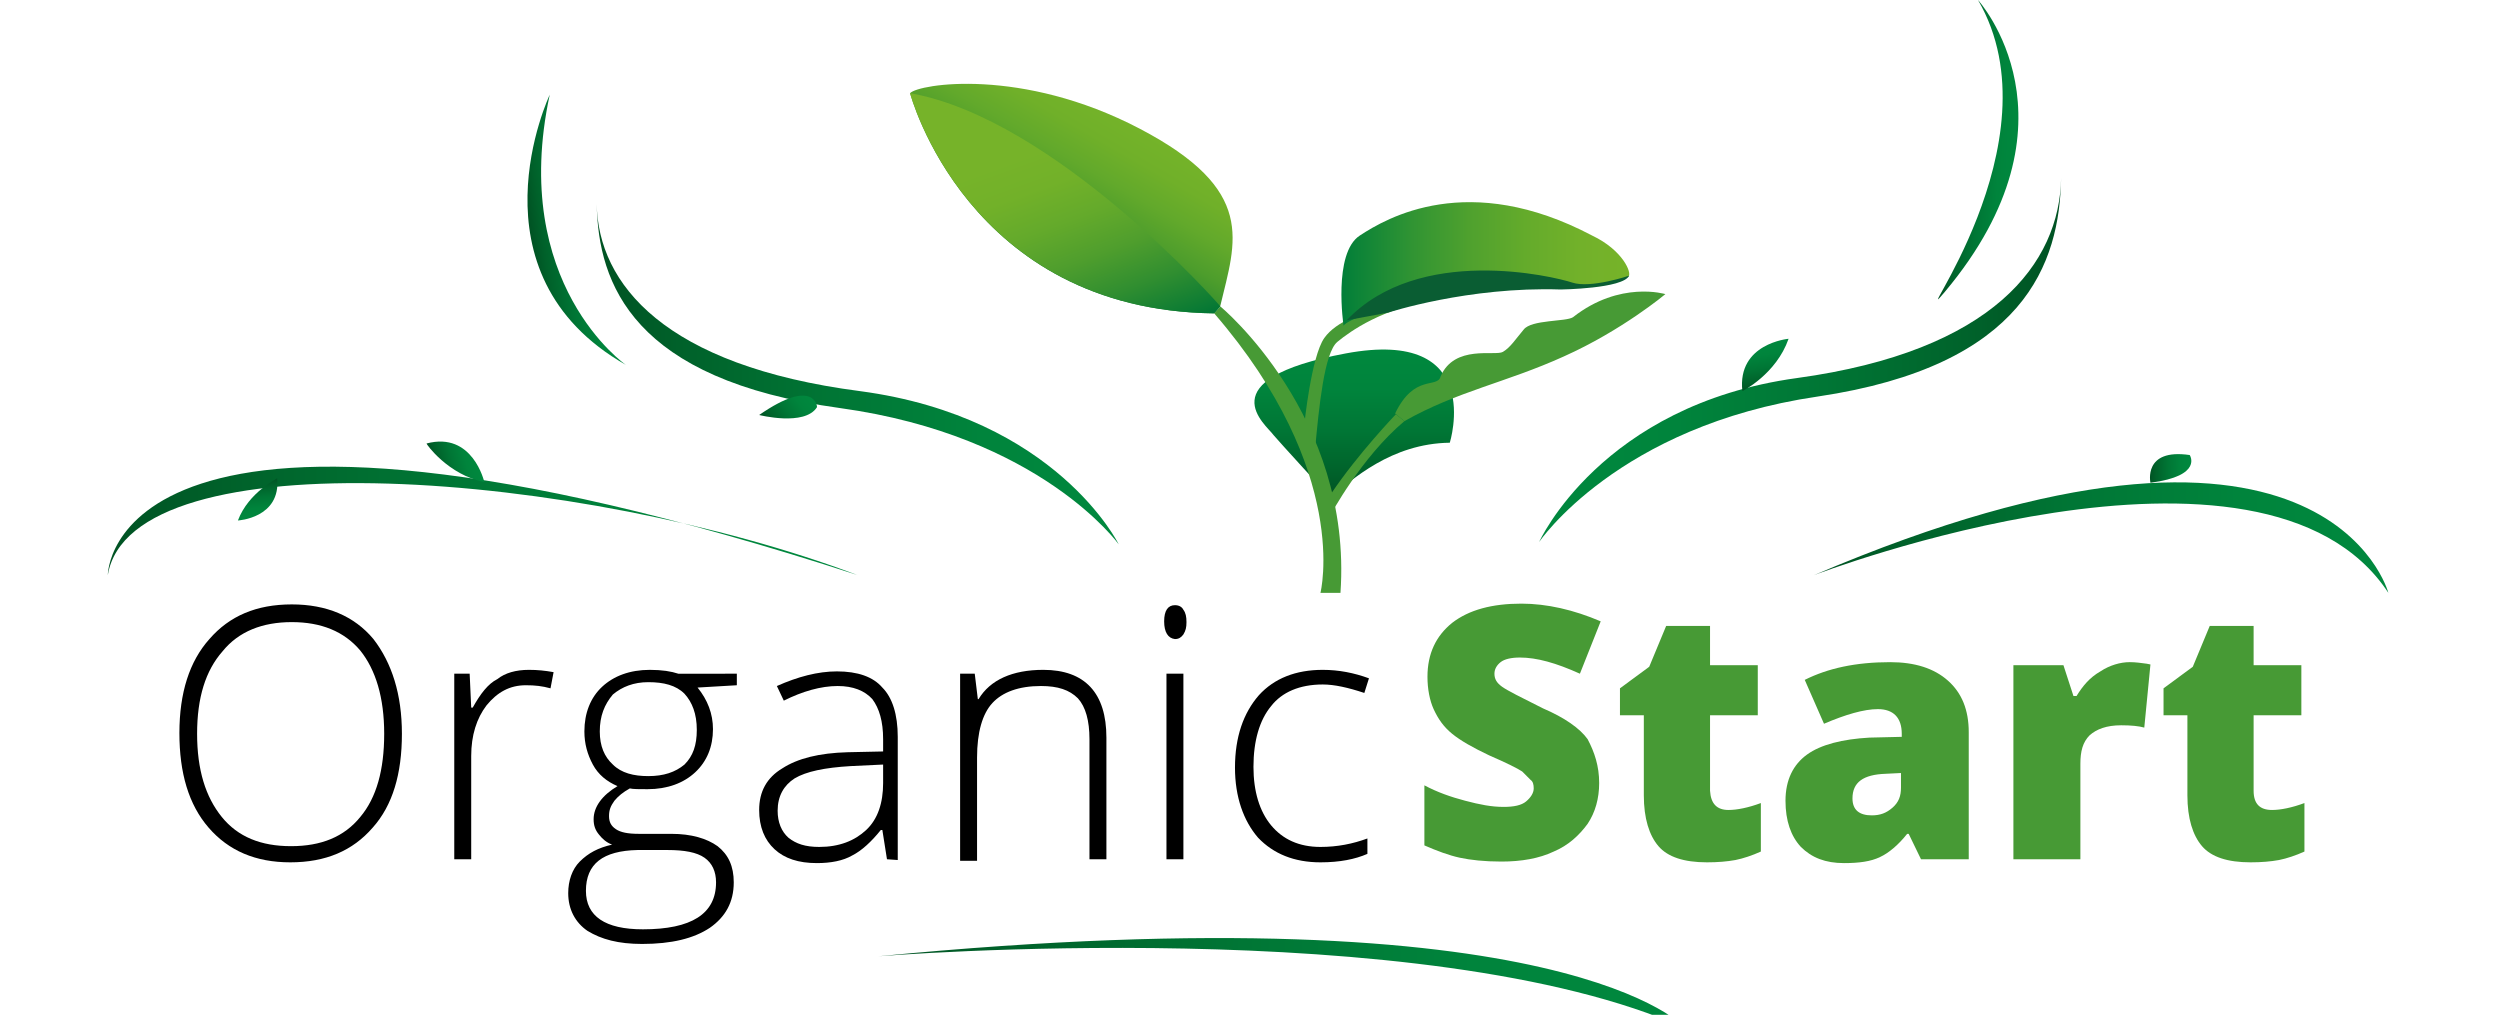
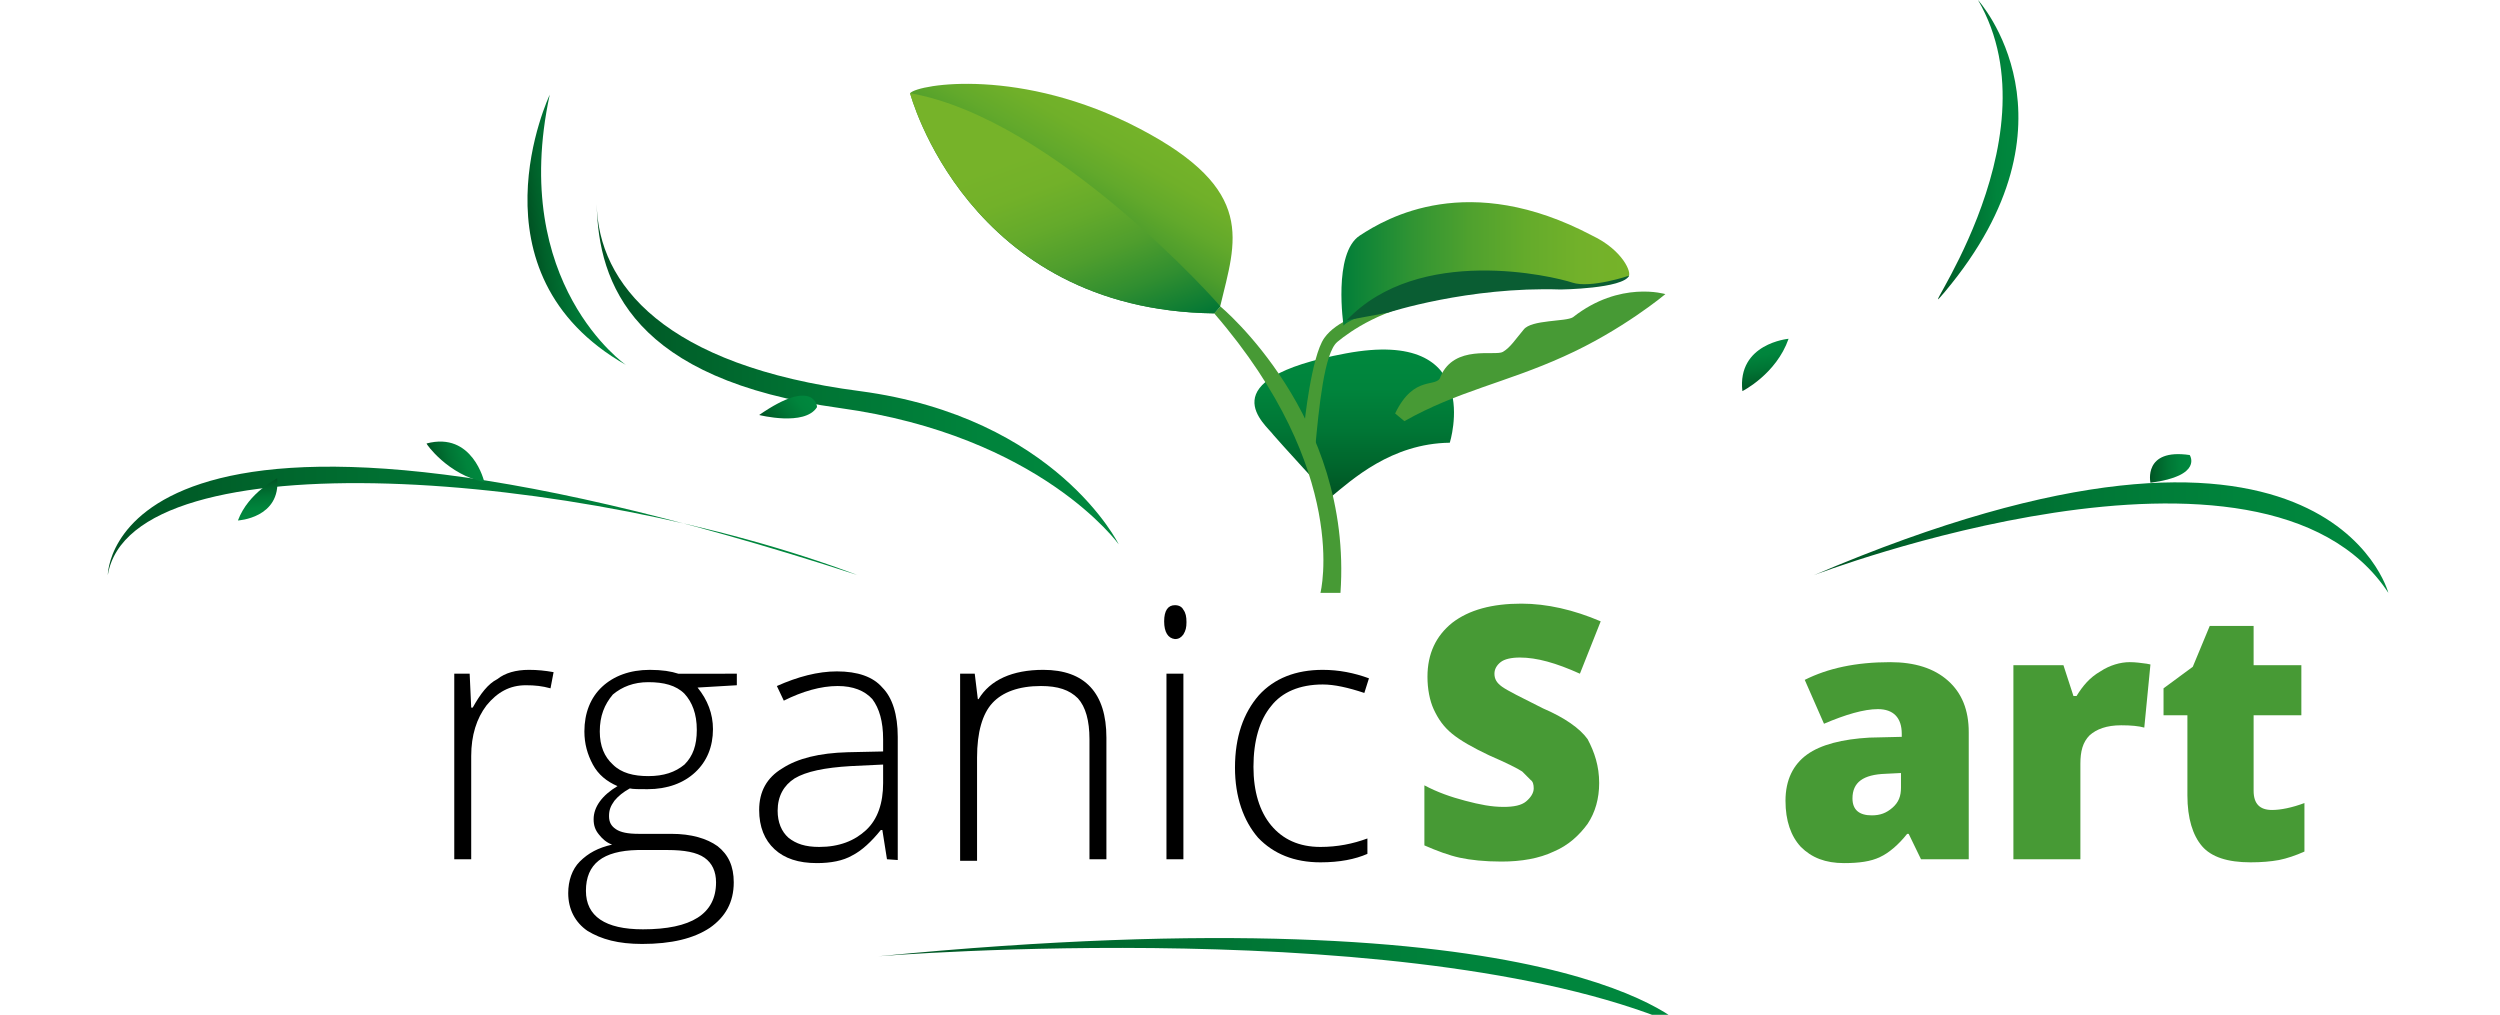
<svg xmlns="http://www.w3.org/2000/svg" version="1.1" id="Laag_1" x="0px" y="0px" viewBox="0 0 324.7 131.8" style="enable-background:new 0 0 324.7 131.8;" xml:space="preserve">
  <style type="text/css">
	.st0{fill:url(#SVGID_1_);}
	.st1{fill:#479A35;}
	.st2{fill:url(#SVGID_2_);}
	.st3{fill:url(#SVGID_3_);}
	.st4{fill:url(#SVGID_4_);}
	.st5{fill:#0A5D33;}
	.st6{fill:url(#SVGID_5_);}
	.st7{fill:url(#SVGID_6_);}
	.st8{fill:url(#SVGID_7_);}
	.st9{fill:url(#SVGID_8_);}
	.st10{fill:url(#SVGID_9_);}
	.st11{fill:url(#SVGID_10_);}
	.st12{fill:url(#SVGID_11_);}
	.st13{fill:url(#SVGID_12_);}
	.st14{fill:url(#SVGID_13_);}
	.st15{fill:url(#SVGID_14_);}
	.st16{fill:url(#SVGID_15_);}
	.st17{fill:url(#SVGID_16_);}
</style>
  <g>
    <linearGradient id="SVGID_1_" gradientUnits="userSpaceOnUse" x1="175.922" y1="64.603" x2="175.922" y2="45.427">
      <stop offset="0" style="stop-color:#005223" />
      <stop offset="0.157" style="stop-color:#00612A" />
      <stop offset="0.453" style="stop-color:#007635" />
      <stop offset="0.739" style="stop-color:#00843C" />
      <stop offset="1" style="stop-color:#00883E" />
    </linearGradient>
    <path class="st0" d="M172.8,64.6c2.8-2.3,7.9-7,15.5-7.1c0,0,4.7-15-13.5-11.6s-10.3,9.3-9.4,10.6C165.8,57,173,64.9,172.8,64.6z" />
    <path class="st1" d="M171.5,77c0,0,4-15.7-13.8-36.3l0.8-0.9c0,0,17.2,14.2,15.6,37.2H171.5z" />
-     <path class="st1" d="M172.8,66.9c0,0,4-7.5,9.6-12.2l-1.1-0.9c0,0-4.9,5.1-8.4,10.3V66.9z" />
    <path class="st1" d="M170.8,58.4c0.5-5.5,1.2-12.6,2.9-14c1.7-1.4,5.9-4.4,12.7-5.4c0,0-11.3,0.5-14.4,4.9   c-1.7,2.4-2.6,11.3-2.6,11.3L170.8,58.4z" />
    <linearGradient id="SVGID_2_" gradientUnits="userSpaceOnUse" x1="133.848" y1="33.703" x2="144.751" y2="14.817">
      <stop offset="0" style="stop-color:#007133" />
      <stop offset="3.274041e-02" style="stop-color:#077532" />
      <stop offset="0.237" style="stop-color:#2E8B2F" />
      <stop offset="0.44" style="stop-color:#4D9D2C" />
      <stop offset="0.637" style="stop-color:#62A92B" />
      <stop offset="0.827" style="stop-color:#70B029" />
      <stop offset="1" style="stop-color:#74B329" />
    </linearGradient>
    <path class="st2" d="M158.5,39.7c2-8.4,4.8-15-10.5-23s-28.7-5.8-29.8-4.6c0,0,7.4,28.2,39.5,28.6L158.5,39.7z" />
    <linearGradient id="SVGID_3_" gradientUnits="userSpaceOnUse" x1="145.315" y1="45.189" x2="131.514" y2="7.272">
      <stop offset="0" style="stop-color:#007535" />
      <stop offset="2.851815e-02" style="stop-color:#097A34" />
      <stop offset="0.168" style="stop-color:#308E30" />
      <stop offset="0.306" style="stop-color:#4F9E2D" />
      <stop offset="0.44" style="stop-color:#64AA2B" />
      <stop offset="0.569" style="stop-color:#72B129" />
      <stop offset="0.687" style="stop-color:#76B329" />
    </linearGradient>
    <path class="st3" d="M118.2,12.1c0,0,7.4,28.2,39.5,28.6l0.8-0.9C158.5,39.7,137,15.4,118.2,12.1z" />
    <path class="st1" d="M182.4,54.7c6.9-3.9,13.2-5,20.7-8.4c7.6-3.4,13.2-8.1,13.2-8.1s-5.9-1.8-12,3c-0.9,0.6-5.4,0.3-6.4,1.6   c-1.1,1.3-1.7,2.3-2.7,2.9c-1,0.6-6.3-1-8.1,3.2c-0.4,1.6-3.4-0.4-5.9,4.8L182.4,54.7z" />
    <linearGradient id="SVGID_4_" gradientUnits="userSpaceOnUse" x1="174.206" y1="34.292" x2="211.564" y2="34.292">
      <stop offset="0" style="stop-color:#007E39" />
      <stop offset="4.152644e-02" style="stop-color:#098238" />
      <stop offset="0.244" style="stop-color:#309433" />
      <stop offset="0.445" style="stop-color:#4FA12E" />
      <stop offset="0.64" style="stop-color:#64AB2B" />
      <stop offset="0.828" style="stop-color:#72B12A" />
      <stop offset="1" style="stop-color:#76B329" />
    </linearGradient>
    <path class="st4" d="M174.5,42.3c0,0-1.4-9.4,2.1-11.7s14.1-8.5,30.2,0c4,1.9,5.2,4.9,4.7,5.3c-0.5,0.4-6.5,2.1-12.6,0.9   S175.4,40.8,174.5,42.3z" />
    <path class="st5" d="M180.3,40.6c0,0,10.4-3.4,22.4-3c0,0,8.1-0.1,8.9-1.8c0,0-5,1.7-7.4,0.9c-2.4-0.8-19.9-5-29.3,4.9L180.3,40.6z   " />
  </g>
  <linearGradient id="SVGID_5_" gradientUnits="userSpaceOnUse" x1="77.543" y1="48.622" x2="145.342" y2="48.622">
    <stop offset="0" style="stop-color:#005223" />
    <stop offset="0.157" style="stop-color:#00612A" />
    <stop offset="0.453" style="stop-color:#007635" />
    <stop offset="0.739" style="stop-color:#00843C" />
    <stop offset="1" style="stop-color:#00883E" />
  </linearGradient>
  <path class="st6" d="M145.3,70.7c0,0-10.1-14.1-36.2-17.7c-26.9-3.7-31.4-16.1-31.6-26.5c0.2,10.4,8.8,21,34.2,24.3  C137.2,54.2,145.3,70.7,145.3,70.7z" />
  <linearGradient id="SVGID_6_" gradientUnits="userSpaceOnUse" x1="158.75" y1="46.714" x2="226.577" y2="46.714" gradientTransform="matrix(-1 0 0 1 426.447 0)">
    <stop offset="0" style="stop-color:#005223" />
    <stop offset="0.157" style="stop-color:#00612A" />
    <stop offset="0.453" style="stop-color:#007635" />
    <stop offset="0.739" style="stop-color:#00843C" />
    <stop offset="1" style="stop-color:#00883E" />
  </linearGradient>
-   <path class="st7" d="M199.9,70.4c0,0,10.2-15.1,36.2-18.9c26.9-4,31.4-17.3,31.6-28.4c-0.2,11.1-8.8,22.5-34.3,26  S199.9,70.4,199.9,70.4z" />
  <linearGradient id="SVGID_7_" gradientUnits="userSpaceOnUse" x1="254.309" y1="20.195" x2="263.478" y2="20.195" gradientTransform="matrix(0.999 5.509212e-02 -5.509212e-02 0.999 -2.511779e-02 -14.799)">
    <stop offset="0" style="stop-color:#005223" />
    <stop offset="0.157" style="stop-color:#00612A" />
    <stop offset="0.453" style="stop-color:#007635" />
    <stop offset="0.739" style="stop-color:#00843C" />
    <stop offset="1" style="stop-color:#00883E" />
  </linearGradient>
  <path class="st8" d="M252.6,37.9c-5.3,6.3,15.1-19.4,4.3-37.9C256.9,0,271.2,15.7,252.6,37.9z" />
  <linearGradient id="SVGID_8_" gradientUnits="userSpaceOnUse" x1="65.911" y1="45.993" x2="76.019" y2="45.993" gradientTransform="matrix(0.991 -0.132 0.132 0.991 -2.505 -6.05)">
    <stop offset="0" style="stop-color:#005223" />
    <stop offset="0.157" style="stop-color:#00612A" />
    <stop offset="0.453" style="stop-color:#007635" />
    <stop offset="0.739" style="stop-color:#00843C" />
    <stop offset="1" style="stop-color:#00883E" />
  </linearGradient>
  <path class="st9" d="M81.3,47.4c0,0-15.2-10.5-9.9-35.1C71.4,12.3,60.4,35.5,81.3,47.4z" />
  <linearGradient id="SVGID_9_" gradientUnits="userSpaceOnUse" x1="14.014" y1="67.622" x2="111.442" y2="67.622">
    <stop offset="0" style="stop-color:#005223" />
    <stop offset="0.157" style="stop-color:#00612A" />
    <stop offset="0.453" style="stop-color:#007635" />
    <stop offset="0.739" style="stop-color:#00843C" />
    <stop offset="1" style="stop-color:#00883E" />
  </linearGradient>
  <path class="st10" d="M111.4,74.7c-35.7-13.5-94.4-18.2-97.4,0C14,74.7,13.9,43,111.4,74.7z" />
  <linearGradient id="SVGID_10_" gradientUnits="userSpaceOnUse" x1="235.65" y1="69.805" x2="310.203" y2="69.805">
    <stop offset="0" style="stop-color:#005223" />
    <stop offset="0.157" style="stop-color:#00612A" />
    <stop offset="0.453" style="stop-color:#007635" />
    <stop offset="0.739" style="stop-color:#00843C" />
    <stop offset="1" style="stop-color:#00883E" />
  </linearGradient>
  <path class="st11" d="M235.6,74.7c0,0,58.4-22.4,74.6,2.3C310.2,77,302.1,46.3,235.6,74.7z" />
  <linearGradient id="SVGID_11_" gradientUnits="userSpaceOnUse" x1="114.06" y1="127.681" x2="218.98" y2="127.681">
    <stop offset="0" style="stop-color:#005223" />
    <stop offset="0.157" style="stop-color:#00612A" />
    <stop offset="0.453" style="stop-color:#007635" />
    <stop offset="0.739" style="stop-color:#00843C" />
    <stop offset="1" style="stop-color:#00883E" />
  </linearGradient>
  <path class="st12" d="M114.1,124.2c0,0,71.1-5.8,104.9,9.4C219,133.6,203.7,115.5,114.1,124.2z" />
  <linearGradient id="SVGID_12_" gradientUnits="userSpaceOnUse" x1="50.664" y1="102.999" x2="56.59" y2="102.999" gradientTransform="matrix(0.964 -0.265 0.265 0.964 -19.903 -25.022)">
    <stop offset="0" style="stop-color:#005223" />
    <stop offset="0.157" style="stop-color:#00612A" />
    <stop offset="0.453" style="stop-color:#007635" />
    <stop offset="0.739" style="stop-color:#00843C" />
    <stop offset="1" style="stop-color:#00883E" />
  </linearGradient>
  <path class="st13" d="M62.9,62.6c0,0-1.5-6.6-7.5-5C55.3,57.6,58.2,61.7,62.9,62.6z" />
  <linearGradient id="SVGID_13_" gradientUnits="userSpaceOnUse" x1="197.799" y1="143.645" x2="203.725" y2="143.645" gradientTransform="matrix(-0.139 -0.99 0.99 -0.139 114.919 266.199)">
    <stop offset="0" style="stop-color:#005223" />
    <stop offset="0.157" style="stop-color:#00612A" />
    <stop offset="0.453" style="stop-color:#007635" />
    <stop offset="0.739" style="stop-color:#00843C" />
    <stop offset="1" style="stop-color:#00883E" />
  </linearGradient>
  <path class="st14" d="M232.3,44c0,0-6.7,0.6-6,6.8C226.3,50.8,230.7,48.6,232.3,44z" />
  <linearGradient id="SVGID_14_" gradientUnits="userSpaceOnUse" x1="-138.104" y1="-85.995" x2="-133.201" y2="-85.995" gradientTransform="matrix(0.104 0.995 -0.995 0.104 -38.007 208.75)">
    <stop offset="0" style="stop-color:#005223" />
    <stop offset="0.157" style="stop-color:#00612A" />
    <stop offset="0.453" style="stop-color:#007635" />
    <stop offset="0.739" style="stop-color:#00843C" />
    <stop offset="1" style="stop-color:#00883E" />
  </linearGradient>
  <path class="st15" d="M30.9,67.6c0,0,5.6-0.3,5.1-5.5C36,62.2,32.3,63.9,30.9,67.6z" />
  <linearGradient id="SVGID_15_" gradientUnits="userSpaceOnUse" x1="286.512" y1="69.564" x2="289.86" y2="68.644" gradientTransform="matrix(1.527 0.662 -0.398 0.917 -130.671 -193.351)">
    <stop offset="0" style="stop-color:#005223" />
    <stop offset="0.157" style="stop-color:#00612A" />
    <stop offset="0.453" style="stop-color:#007635" />
    <stop offset="0.739" style="stop-color:#00843C" />
    <stop offset="1" style="stop-color:#00883E" />
  </linearGradient>
  <path class="st16" d="M279.3,62.7c0,0-1-4.5,5.1-3.6C284.4,59.1,286.2,61.8,279.3,62.7z" />
  <linearGradient id="SVGID_16_" gradientUnits="userSpaceOnUse" x1="151.479" y1="100.034" x2="154.796" y2="99.122" gradientTransform="matrix(0.915 -1.906 -1.078 -0.517 69.757 396.754)">
    <stop offset="0" style="stop-color:#005223" />
    <stop offset="0.157" style="stop-color:#00612A" />
    <stop offset="0.453" style="stop-color:#007635" />
    <stop offset="0.739" style="stop-color:#00843C" />
    <stop offset="1" style="stop-color:#00883E" />
  </linearGradient>
  <path class="st17" d="M98.6,53.9c0,0,5.9,1.5,7.5-1C106.2,52.9,105.8,48.9,98.6,53.9z" />
  <g>
-     <path d="M52.2,95.3c0,5.2-1.2,9.3-3.8,12.2c-2.6,3-6.1,4.5-10.7,4.5c-4.5,0-8-1.5-10.6-4.5c-2.6-3-3.8-7.1-3.8-12.3   c0-5.2,1.3-9.3,3.9-12.2c2.6-3,6.1-4.5,10.7-4.5c4.5,0,8.1,1.5,10.6,4.5C50.9,86.1,52.2,90.2,52.2,95.3z M25.6,95.3   c0,4.7,1.1,8.2,3.2,10.8s5.1,3.8,9,3.8s6.9-1.2,9-3.8c2.1-2.5,3.1-6.1,3.1-10.8s-1.1-8.3-3.1-10.8c-2.1-2.5-5.1-3.7-8.9-3.7   s-6.9,1.2-9,3.8C26.7,87.1,25.6,90.6,25.6,95.3z" />
    <path d="M68.7,87c1.1,0,2.1,0.1,3.2,0.3l-0.4,2.1c-1.1-0.3-2-0.4-3.2-0.4c-2.1,0-3.7,0.9-5.1,2.6c-1.3,1.7-2,3.9-2,6.6v13.4h-2.2   V87.5H61l0.2,4.4h0.2c1-1.8,2-3.1,3.2-3.7C65.6,87.4,67,87,68.7,87z" />
    <path d="M95.7,87.5V89l-5.1,0.3c1.3,1.6,2,3.4,2,5.4c0,2.3-0.8,4.2-2.3,5.6s-3.6,2.2-6.2,2.2c-1.1,0-1.9,0-2.3-0.1   c-0.9,0.5-1.5,1-2,1.6c-0.5,0.7-0.7,1.2-0.7,2c0,0.8,0.3,1.3,0.9,1.7c0.6,0.4,1.5,0.6,3,0.6h4.2c2.6,0,4.6,0.6,6,1.6   c1.4,1.1,2.1,2.6,2.1,4.7c0,2.6-1.1,4.5-3.1,5.9c-2.1,1.4-5,2.1-8.8,2.1c-3.1,0-5.3-0.6-7.1-1.7c-1.6-1.1-2.5-2.8-2.5-4.9   c0-1.6,0.5-3.1,1.5-4.1c1.1-1.1,2.4-1.8,4.2-2.2c-0.8-0.3-1.3-0.8-1.7-1.3c-0.5-0.6-0.7-1.2-0.7-2c0-1.6,1.1-3.1,3.1-4.3   c-1.4-0.6-2.5-1.5-3.2-2.8s-1.1-2.7-1.1-4.3c0-2.4,0.8-4.4,2.3-5.8c1.5-1.4,3.6-2.2,6.2-2.2c1.6,0,2.8,0.2,3.7,0.5L95.7,87.5   L95.7,87.5z M76.1,115.7c0,3.3,2.5,5,7.4,5c6.3,0,9.5-2,9.5-6.1c0-1.4-0.5-2.5-1.5-3.2c-1-0.7-2.6-1-4.8-1h-3.9   C78.3,110.5,76.1,112.2,76.1,115.7z M77.9,95c0,1.9,0.6,3.3,1.7,4.3c1.1,1.1,2.7,1.5,4.6,1.5c2,0,3.5-0.5,4.7-1.5   c1.1-1.1,1.6-2.5,1.6-4.5c0-2.1-0.6-3.6-1.6-4.7c-1.1-1.1-2.7-1.5-4.7-1.5c-1.9,0-3.4,0.6-4.6,1.6C78.5,91.5,77.9,93,77.9,95z" />
    <path d="M115.2,111.6l-0.6-3.8h-0.2c-1.2,1.5-2.5,2.7-3.7,3.3c-1.2,0.7-2.8,1-4.6,1c-2.4,0-4.2-0.6-5.5-1.8c-1.3-1.2-2-2.9-2-5.1   c0-2.4,1-4.2,3-5.4c2-1.3,4.8-2,8.5-2.1l4.6-0.1V96c0-2.3-0.5-4-1.4-5.2c-1-1.1-2.5-1.7-4.5-1.7c-2.2,0-4.6,0.7-7,1.9l-0.9-1.9   c2.7-1.2,5.3-1.9,7.8-1.9c2.7,0,4.7,0.7,5.9,2.1c1.3,1.3,2,3.5,2,6.4v16L115.2,111.6L115.2,111.6z M106.4,110   c2.6,0,4.6-0.8,6.1-2.2c1.5-1.4,2.2-3.5,2.2-6.1v-2.4l-4.2,0.2c-3.4,0.2-5.8,0.7-7.3,1.6c-1.4,0.9-2.2,2.3-2.2,4.2   c0,1.5,0.5,2.7,1.4,3.5C103.4,109.6,104.6,110,106.4,110z" />
    <path d="M141.5,111.6V96c0-2.4-0.5-4.2-1.5-5.3c-1.1-1.1-2.6-1.6-4.8-1.6c-2.9,0-5,0.8-6.3,2.2c-1.3,1.4-2,3.8-2,7.1v13.4h-2.2   V87.5h1.9l0.4,3.3h0.1c1.5-2.5,4.4-3.8,8.4-3.8c5.4,0,8.2,3,8.2,8.8v15.8L141.5,111.6L141.5,111.6z" />
    <path d="M151.2,80.7c0-1.4,0.5-2.1,1.4-2.1c0.5,0,0.9,0.2,1.1,0.6c0.3,0.4,0.4,0.9,0.4,1.6c0,0.7-0.1,1.1-0.4,1.6   c-0.3,0.4-0.6,0.6-1.1,0.6C151.7,82.9,151.2,82.1,151.2,80.7z M153.7,111.6h-2.2V87.5h2.2V111.6z" />
    <path d="M171.5,112c-3.4,0-6.1-1.1-8.1-3.2c-1.9-2.2-3-5.3-3-9.1c0-4,1.1-7.1,3.1-9.4c2-2.2,4.8-3.3,8.3-3.3c2.1,0,4.1,0.4,6,1.1   l-0.6,1.9c-2.1-0.7-3.9-1.1-5.4-1.1c-3,0-5.3,1-6.7,2.8c-1.5,1.8-2.3,4.5-2.3,7.9c0,3.2,0.8,5.8,2.3,7.6c1.5,1.8,3.6,2.8,6.4,2.8   c2.2,0,4.2-0.4,6.1-1.1v2C176,111.6,174,112,171.5,112z" />
    <path class="st1" d="M207.7,101.7c0,2-0.5,3.8-1.5,5.3c-1.1,1.5-2.5,2.8-4.4,3.6c-1.9,0.9-4.2,1.3-6.8,1.3c-2.2,0-4-0.2-5.4-0.5   c-1.4-0.3-3-0.9-4.6-1.6v-7.8c1.7,0.9,3.4,1.5,5.3,2s3.4,0.8,5,0.8c1.3,0,2.3-0.2,2.9-0.7s1-1.1,1-1.7c0-0.5-0.1-0.9-0.4-1.1   c-0.3-0.3-0.7-0.7-1.1-1.1c-0.6-0.4-2-1.1-4.3-2.1c-2.1-1-3.7-1.9-4.8-2.8c-1.1-0.9-1.8-1.9-2.4-3.2c-0.5-1.1-0.8-2.6-0.8-4.2   c0-3,1.1-5.3,3.2-7c2.2-1.7,5.2-2.5,9-2.5c3.3,0,6.8,0.8,10.3,2.3l-2.7,6.8c-3.1-1.4-5.6-2.1-7.8-2.1c-1.1,0-2,0.2-2.5,0.6   c-0.5,0.4-0.8,0.9-0.8,1.5c0,0.7,0.3,1.2,1,1.7c0.7,0.5,2.5,1.4,5.3,2.8c2.8,1.2,4.8,2.6,5.8,4C207.1,97.7,207.7,99.5,207.7,101.7z   " />
-     <path class="st1" d="M224.5,105.2c1.1,0,2.6-0.3,4.2-0.9v6.3c-1.1,0.5-2.3,0.9-3.3,1.1c-1.1,0.2-2.3,0.3-3.7,0.3   c-3,0-5.1-0.7-6.3-2.1c-1.2-1.4-1.9-3.6-1.9-6.6V92.9h-3.1v-3.5l3.8-2.8l2.2-5.3h5.7v5.1h6.2v6.5h-6.2v9.8   C222.2,104.4,223,105.2,224.5,105.2z" />
    <path class="st1" d="M249.5,111.6l-1.6-3.3h-0.2c-1.1,1.4-2.4,2.5-3.5,3c-1.2,0.6-2.8,0.8-4.7,0.8c-2.4,0-4.2-0.7-5.6-2.1   c-1.3-1.4-2-3.4-2-6c0-2.7,1-4.7,2.8-6c1.8-1.3,4.6-2,8.1-2.2l4.2-0.1v-0.4c0-2.1-1.1-3.2-3.1-3.2c-1.8,0-4.2,0.7-7,1.9l-2.5-5.7   c3-1.5,6.6-2.3,11.1-2.3c3.2,0,5.7,0.8,7.5,2.4c1.8,1.6,2.7,3.8,2.7,6.7v16.5L249.5,111.6L249.5,111.6z M243.1,105.9   c1.1,0,1.9-0.3,2.7-1s1.1-1.5,1.1-2.6v-1.9l-2,0.1c-2.9,0.1-4.3,1.1-4.3,3.2C240.6,105.2,241.5,105.9,243.1,105.9z" />
    <path class="st1" d="M276.6,86c0.8,0,1.4,0.1,2.2,0.2l0.5,0.1l-0.8,8.2c-0.7-0.2-1.7-0.3-3-0.3c-1.9,0-3.2,0.5-4.1,1.3   c-0.9,0.9-1.2,2.1-1.2,3.7v12.4h-8.7V86.4h6.5l1.3,4h0.4c0.8-1.3,1.7-2.4,3.1-3.2C274,86.4,275.4,86,276.6,86z" />
    <path class="st1" d="M295.1,105.2c1.1,0,2.6-0.3,4.2-0.9v6.3c-1.1,0.5-2.3,0.9-3.3,1.1c-1.1,0.2-2.3,0.3-3.7,0.3   c-3,0-5.1-0.7-6.3-2.1c-1.2-1.4-1.9-3.6-1.9-6.6V92.9H281v-3.5l3.8-2.8l2.2-5.3h5.7v5.1h6.2v6.5h-6.2v9.8   C292.7,104.4,293.5,105.2,295.1,105.2z" />
  </g>
</svg>